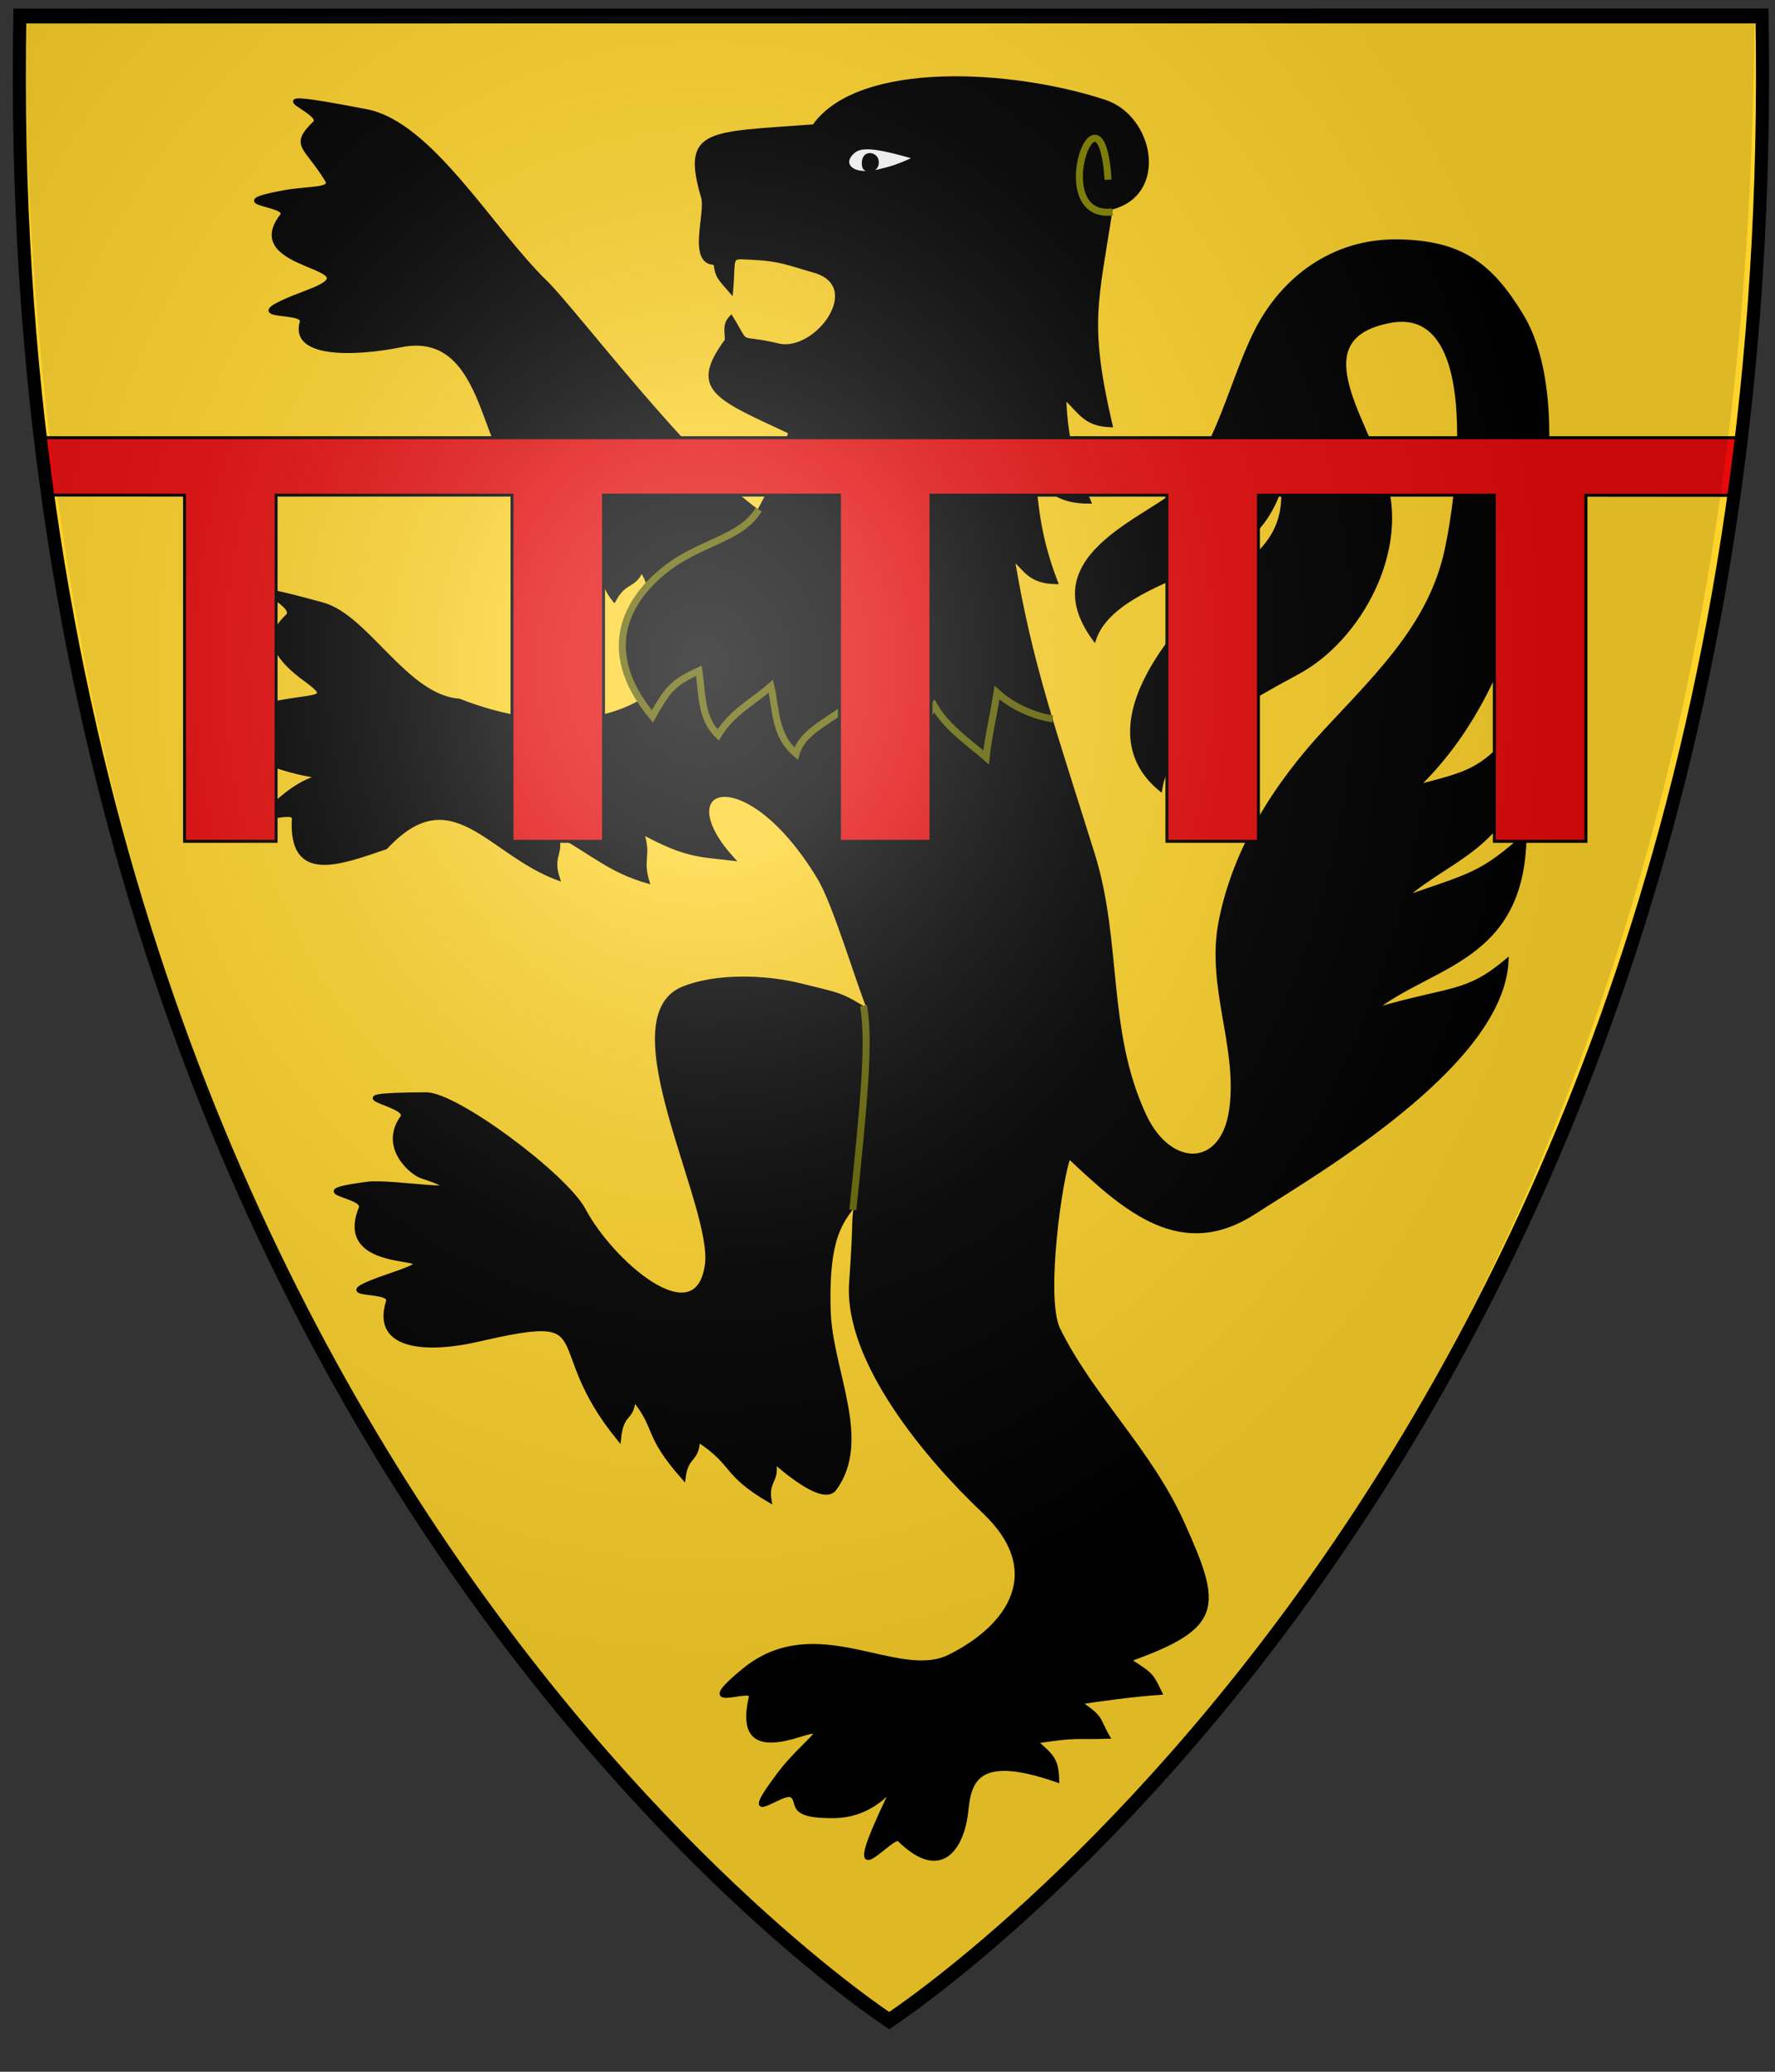
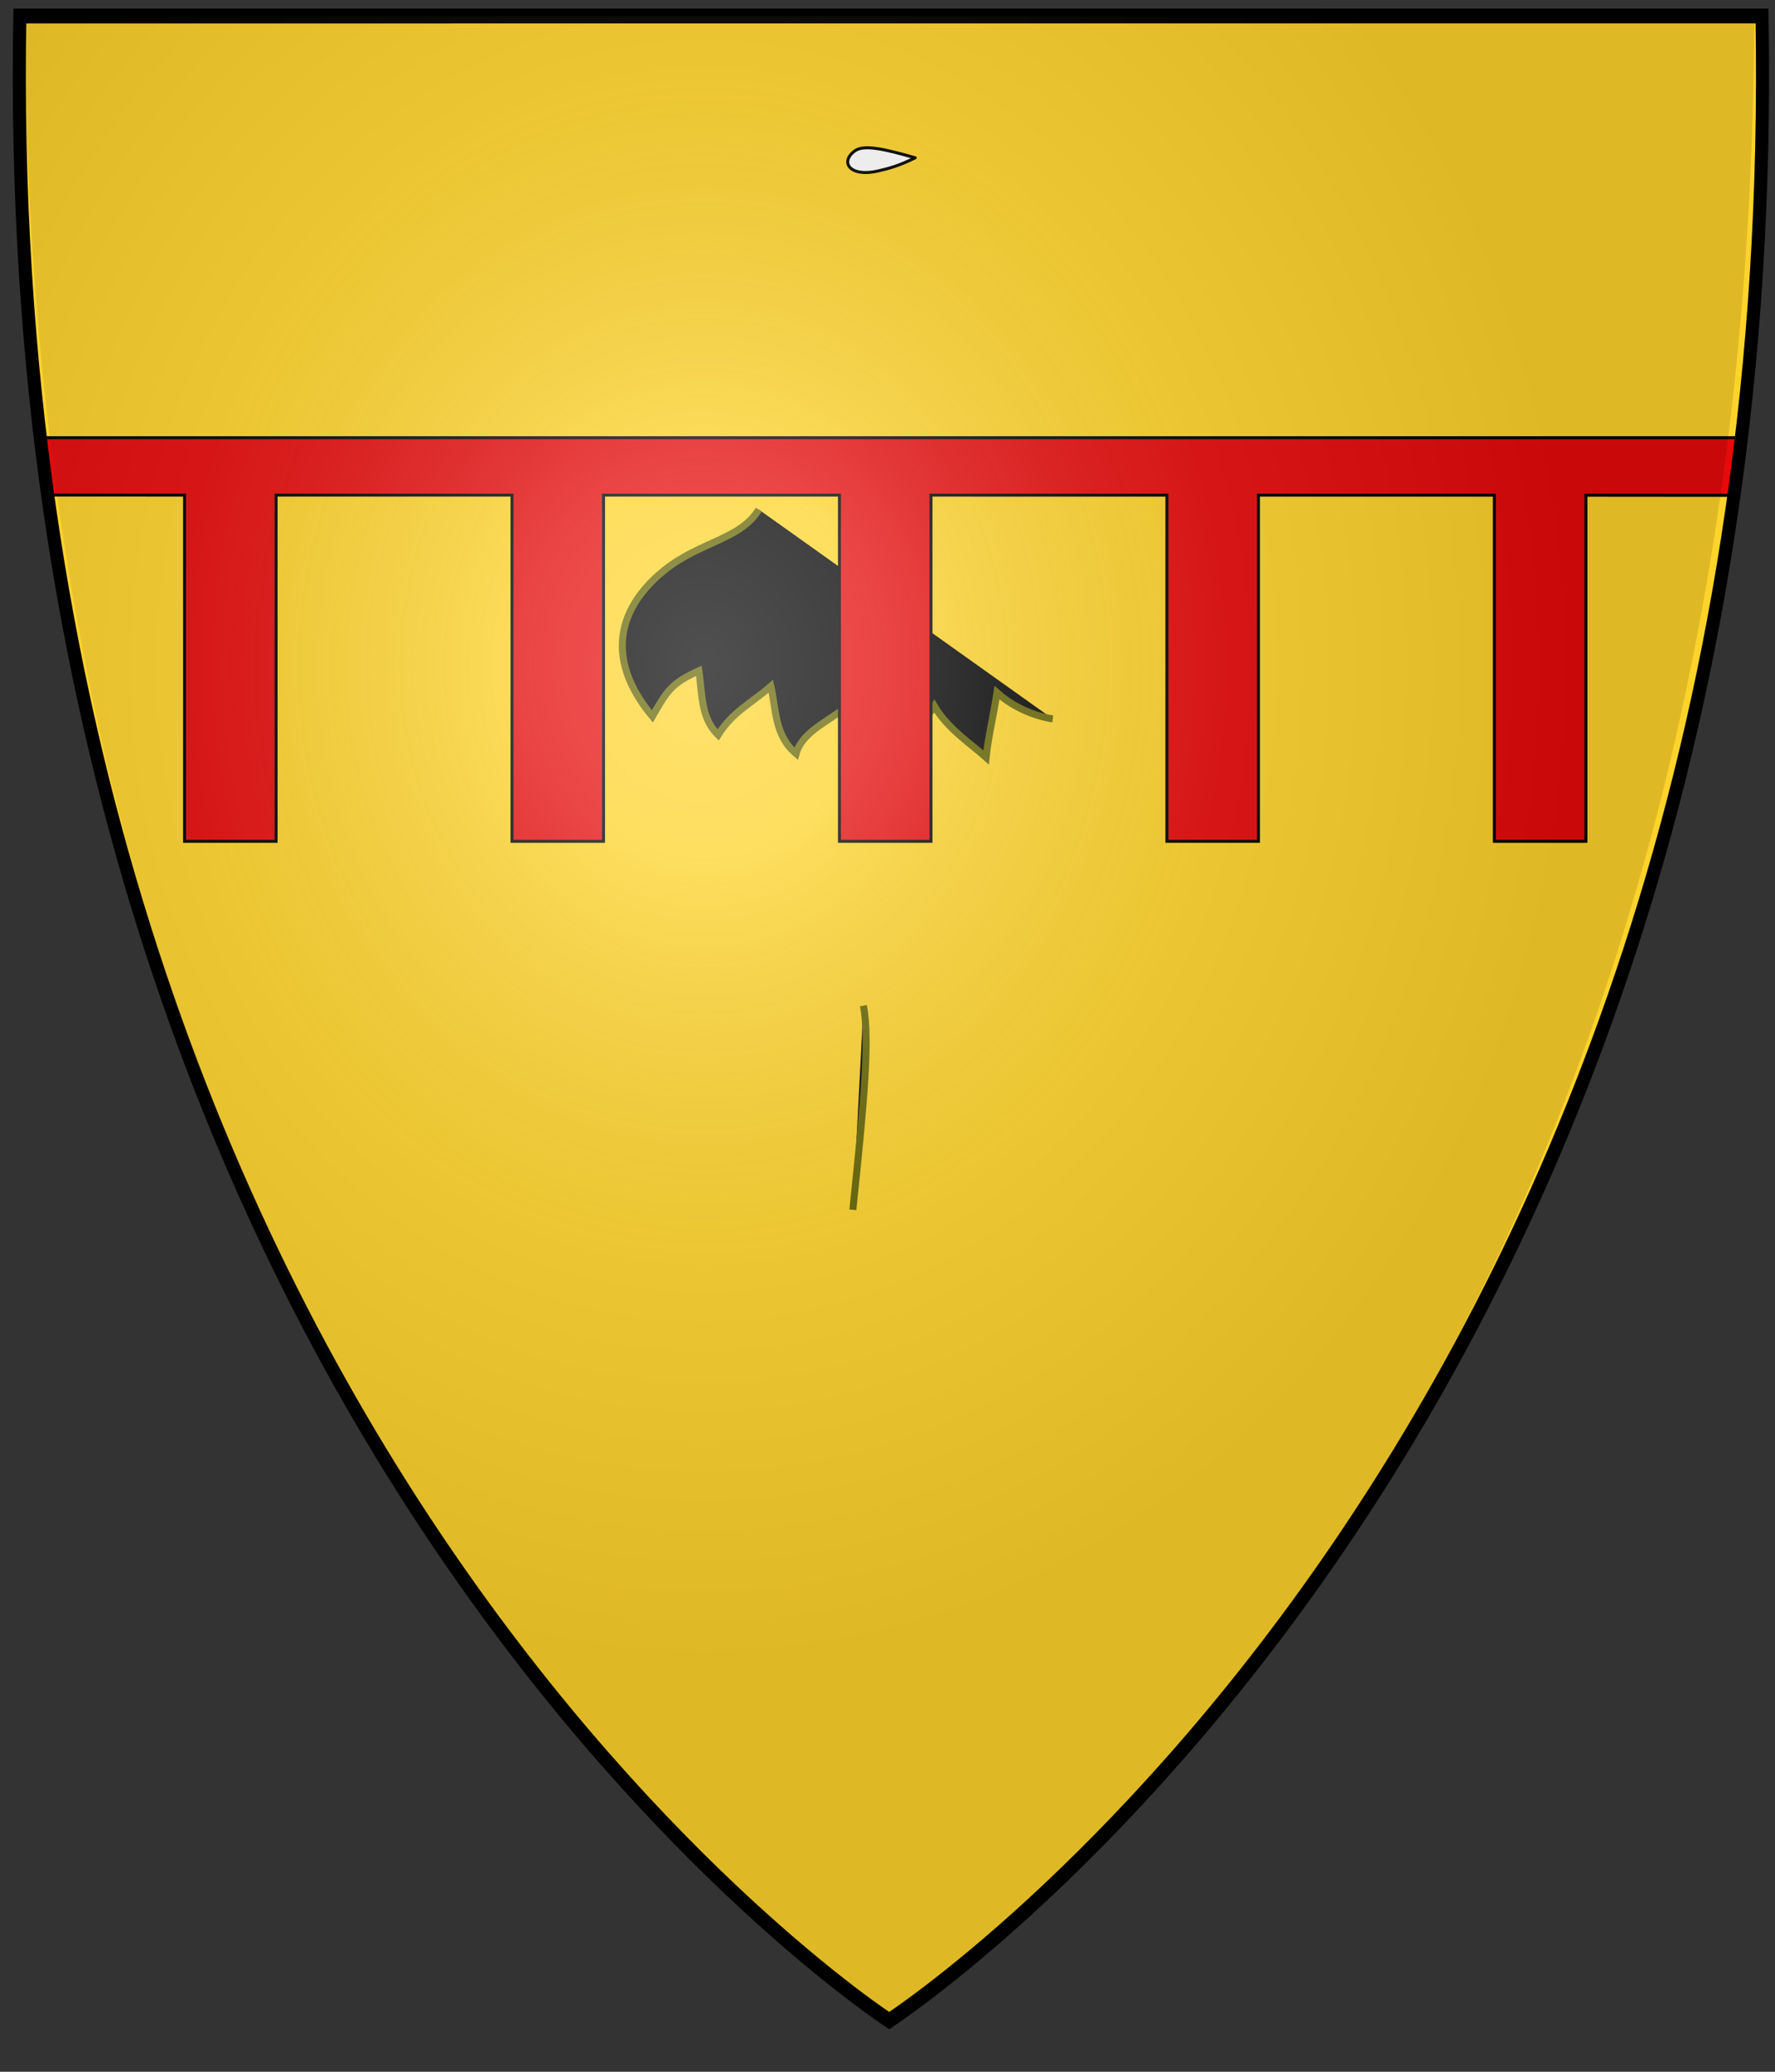
<svg xmlns="http://www.w3.org/2000/svg" xmlns:ns1="http://www.inkscape.org/namespaces/inkscape" xmlns:ns2="http://sodipodi.sourceforge.net/DTD/sodipodi-0.dtd" xmlns:xlink="http://www.w3.org/1999/xlink" width="300" height="350" id="svg3074" version="1.1" ns1:version="1.0 (4035a4fb49, 2020-05-01)" ns2:docname="blazoenrobrecht.svg">
  <rect width="100%" height="100%" fill="#333333" stroke="none" />
  <defs id="defs3">
    <radialGradient ns1:collect="always" xlink:href="#linearGradient3012" id="radialGradient3018" cx="316.954" cy="284.286" fx="316.954" fy="284.286" r="357.629" gradientTransform="matrix(2.356,0.003,-0.002,1.806,-446.174,-240.373)" gradientUnits="userSpaceOnUse" />
    <linearGradient id="linearGradient3012">
      <stop id="stop3016" offset="0" style="stop-color:#bababa;stop-opacity:0;" />
      <stop id="stop3014" offset="1" style="stop-color:#bababa;stop-opacity:1;" />
    </linearGradient>
    <radialGradient ns1:collect="always" xlink:href="#linearGradient3012" id="radialGradient3040" cx="316.954" cy="284.286" fx="316.954" fy="284.286" r="357.629" gradientTransform="matrix(2.356,0.003,-0.002,1.806,-446.174,-240.373)" gradientUnits="userSpaceOnUse" />
    <radialGradient r="357.629" fy="316.957" fx="318.471" cy="316.957" cx="318.471" gradientTransform="matrix(1.206,0.009,-0.006,0.814,-75.081,105.29)" gradientUnits="userSpaceOnUse" id="radialGradient3052" xlink:href="#linearGradient3012" ns1:collect="always" />
    <radialGradient ns1:collect="always" xlink:href="#linearGradient4434" id="radialGradient4440" cx="309.529" cy="307.459" fx="309.529" fy="307.459" r="357.629" gradientTransform="matrix(1.474,-0.003,0.002,1.145,-131.888,-60.359)" gradientUnits="userSpaceOnUse" />
    <linearGradient ns1:collect="always" id="linearGradient4434">
      <stop id="stop4438" offset="0" style="stop-color:#f2f2f2;stop-opacity:0;" />
      <stop id="stop4436" offset="1" style="stop-color:#f2f2f2;stop-opacity:1;" />
    </linearGradient>
    <radialGradient ns1:collect="always" xlink:href="#linearGradient4434-7" id="radialGradient4440-7" cx="309.529" cy="307.459" fx="309.529" fy="307.459" r="357.629" gradientTransform="matrix(1.474,-0.003,0.002,1.145,-131.888,-60.359)" gradientUnits="userSpaceOnUse" />
    <linearGradient ns1:collect="always" id="linearGradient4434-7">
      <stop id="stop4438-1" offset="0" style="stop-color:#f2f2f2;stop-opacity:0;" />
      <stop id="stop4436-2" offset="1" style="stop-color:#f2f2f2;stop-opacity:1;" />
    </linearGradient>
    <radialGradient ns1:collect="always" xlink:href="#linearGradient2893" id="radialGradient4246" cx="308.773" cy="332.618" fx="308.773" fy="332.618" r="311.538" gradientTransform="matrix(0.474,0,0,0.542,-27.448,-67.772)" gradientUnits="userSpaceOnUse" />
    <linearGradient id="linearGradient2893">
      <stop style="stop-color:white;stop-opacity:0.314;" offset="0" id="stop2895" />
      <stop id="stop2897" offset="0.19" style="stop-color:white;stop-opacity:0.251;" />
      <stop style="stop-color:#6b6b6b;stop-opacity:0.125;" offset="0.6" id="stop2901" />
      <stop style="stop-color:black;stop-opacity:0.125;" offset="1" id="stop2899" />
    </linearGradient>
  </defs>
  <ns2:namedview ns1:document-units="mm" id="base" pagecolor="#ffffff" bordercolor="#666666" borderopacity="1.0" ns1:pageopacity="0.0" ns1:pageshadow="2" ns1:zoom="1.4550879" ns1:cx="21.901549" ns1:cy="193.89675" ns1:current-layer="layer4" showgrid="false" ns1:window-width="1920" ns1:window-height="1009" ns1:window-x="-8" ns1:window-y="-8" ns1:window-maximized="1" ns1:document-rotation="0" units="px" />
  <g ns2:insensitive="true" ns1:groupmode="layer" id="layer4" ns1:label="Veld">
    <g id="g3106-1" transform="matrix(0.417,0,0,0.474,-1.203,-30.925)" style="display:inline;fill:#ffd42a;fill-opacity:1;stroke:none">
      <path ns2:nodetypes="cccc" ns1:connector-curvature="0" id="path3084-7" d="m 10.426,70.83 706.129,-0.014 C 726.735,576.527 365.447,783.609 362.792,785.268 360.192,783.734 0.246,576.54 10.426,70.83 Z" style="fill:#ffd42a;fill-opacity:1;stroke:none" />
    </g>
  </g>
  <g ns1:groupmode="layer" id="layer9" ns1:label="Stuk" style="display:inline" ns2:insensitive="true" />
  <g ns1:groupmode="layer" id="layer2" ns1:label="Meubel" style="display:inline" ns2:insensitive="true">
    <g id="g4261" transform="matrix(0.474,0,0,0.474,-27.898,-37.365)">
      <g style="fill:#000000;fill-opacity:1" id="g4189" transform="translate(-95.042,-31.418)">
        <g transform="matrix(0.665,0,0,0.665,133.567,95.67)" id="g4209" style="display:inline;fill:#000000;fill-opacity:1;stroke-width:2;stroke-miterlimit:4;stroke-dasharray:none">
-           <path style="display:inline;fill:#000000;fill-opacity:1;stroke:#000000;stroke-width:1.331;stroke-miterlimit:4;stroke-dasharray:none;stroke-opacity:1" d="m 444.311,155.266 c -37.898,2.855 -46.706,1.153 -39.601,25.356 1.664,5.667 -5.09,23.689 4.408,23.432 0.617,4.938 1.34,5.24 5.66,10.229 1.174,-13.389 -1.12,-12.402 7.455,-12.031 10.116,0.437 13.305,2.11 22.094,4.589 18.939,5.341 0.818,29.806 -12.785,26.549 -15.415,-3.691 -9.873,1.265 -16.788,-9.985 -2.365,2.459 -1.678,4.523 -1.545,8.164 -12.836,17.461 -4.239,20.266 22.651,32.816 -2.426,7.296 -4.448,16.239 -11.359,28.373 -23.393,-16.033 -66.448,-72.715 -75.707,-81.664 -19.618,-18.96 -41.056,-56.775 -64.148,-61.229 -46.653,-8.998 -14.222,0.032 -18.518,4.242 -8.376,8.209 -3.111,8.155 4.391,20.389 2.205,3.597 -6.731,2.674 -15.508,4.309 -23.3,4.339 2.754,4.028 -0.59,8.373 -15.109,19.633 34.958,17.526 9.326,27.117 -29.505,11.04 -0.704,5.783 -2.213,10.826 -3.673,12.277 18.987,11.616 35.322,8.326 30.433,-6.128 28.747,37.973 41.625,46.154 1.441,-5.603 7.182,-6.246 7.674,-12.188 8.748,15.875 2.029,25.352 8.539,36.746 2.824,-7.31 7.097,-6.466 8.887,-11.836 7.41,15.227 1.445,21.75 9.447,31.916 4.013,-7.253 7.106,-4.468 9.73,-10.635 5.415,7.49 3.734,21.865 9.656,27.85 8.963,10.485 -21.261,39.473 -74.662,18.625 -18.947,-1.345 -32.847,-29.979 -48.709,-34.314 -37.424,-10.228 -7.873,-0.328 -12.586,4.143 -5.74,5.444 -8.537,11.818 6.48,22.766 9.578,6.983 4.041,5.435 -10.039,8.1 -23.338,4.416 1.53,4.461 -1.465,6.945 -3.674,3.047 -6.638,13.306 1.455,15.924 23.389,7.565 17.121,-2.03 1.395,11.266 -14.71,12.437 4.681,2.753 4.43,7.35 -1.237,22.603 16.189,15.895 32.844,10.207 23.624,-25.333 36.675,1.986 61.438,11.062 -2.841,-8.703 2.054,-8.78 -0.738,-16.289 14.38,8.271 19.603,13.56 32.682,17.396 -2.511,-8.351 0.851,-8.893 -1.945,-17.572 15.908,8.694 20.919,8.057 32.287,9.461 -24.043,-26.376 4.74,-36.538 30.873,6.832 5.759,9.557 13.959,37.885 18.234,47.867 -11.003,-6.686 -9.841,-5.908 -24.914,-9.65 -12.633,-3.137 -30.091,-3.621 -41.814,1.123 -26.414,10.688 11.446,77.949 8.391,98.744 -3.724,25.35 -34.056,-1.255 -43.809,-19.691 -6.494,-12.276 -45.502,-41.358 -56.25,-41.311 -37.858,0.168 -5.142,3.371 -8.629,8.248 -7.62,10.658 3.324,19.9 6.885,21.086 23.039,7.675 -10.025,1.32 -19.432,2.572 -24.836,3.306 -0.309,3.976 -2.24,8.711 -10.435,25.589 38.571,14.35 11.105,23.713 -26.947,9.186 0.227,4.516 -1.371,9.551 -5.424,17.086 14.432,17.844 32.352,13.705 45.422,-10.491 21.867,1.076 50.125,35.508 1.038,-10.202 4.462,-6.34 5.27,-14.256 8.65,10.626 3.797,12.332 17.77,28.098 1.056,-8.487 4.732,-5.756 5.168,-13.52 13.167,8.541 8.835,11.871 25.541,21.617 -1.26,-7.498 3.035,-6.803 1.545,-14.016 8.475,7.312 18.342,14.238 21.66,9.707 12.757,-17.422 -1.482,-42.069 -2.129,-63.479 -0.879,-29.089 5.78,-32.541 10.072,-39.547 -1.765,8.872 -0.331,3.715 -2.166,29.49 -2.005,28.162 27.722,63.069 47.314,81.568 22.534,21.276 9.441,40.934 -12.143,51.713 -18.65,9.314 -47.528,-16.341 -73.492,4.988 -19.584,16.088 3.549,5.082 2.543,9.496 -3.491,15.312 2.976,18.201 17.506,13.609 12.605,-3.984 1.131,2.535 -7.287,13.715 -15.73,20.892 0.851,5.816 4.32,7.891 3.431,2.052 -2.229,7.629 15.479,7.33 21.383,-0.361 27.062,-25.709 14.449,3.527 -10.285,23.841 6.102,2.518 8.498,4.859 15.957,15.596 22.92,1.141 24.037,-10.537 1.086,-11.355 4.708,-20.233 32.395,-10.57 -0.181,-7.359 -1.738,-8.816 -7.764,-13.879 15.832,-2.354 12.881,-1.311 25.857,-1.705 -3.876,-6.594 -1.695,-6.488 -10.109,-12.227 5.822,-0.989 19.833,-2.848 28.754,-3.445 -3.267,-6.602 -2.725,-6.28 -11.223,-11.754 33.34,-11.895 32.61,-18.945 19.199,-48.73 -11.753,-26.104 -32.144,-44.606 -44.293,-69.092 -5.567,-11.22 0.93,-55.573 3.742,-61.617 20.74,19.646 40.34,36.551 66.244,19.744 20.529,-13.32 88.273,-52.247 89.906,-89.666 -14.72,12.281 -19.44,9.383 -47.674,17.691 21.139,-16.726 53.464,-17.704 54.094,-62.275 -15.44,13.767 -18.93,13.906 -43.146,22.291 18.634,-16.645 45.328,-19.532 43.955,-65.23 -14.852,20.109 -20.402,20.451 -39.264,25.461 19.194,-18.461 30.39,-42.444 38.012,-67.867 8.122,-27.092 14.593,-75.177 -0.721,-100.279 -10.848,-17.781 -21.323,-26.088 -44.346,-26.342 -22.69,-0.25 -40.667,13.08 -50.248,32.006 -10.142,20.033 -14.88,48.941 -33.352,61.012 -15.995,10.452 -42.911,23.655 -24.436,48.861 4.26,-12.674 22.571,-19.426 33.92,-24.459 13.437,-5.959 27.088,-11.006 33.125,-31.883 2.187,17.854 -7.203,25.243 -16.455,32.756 -19.633,15.943 -54.43,54.459 -27.039,77.133 1.614,-9.754 7.33,-19.336 48.947,-41.588 22.355,-11.952 39.631,-44.185 30.672,-69.842 -8.046,-23.044 -28.085,-49.651 2.193,-55.492 32.776,-6.322 25.205,58.135 20.43,80.934 -5.491,26.216 -22.913,43.336 -42.607,64.396 -18.473,19.754 -33.201,42.924 -38.227,69.062 -4.44,23.093 6.927,44.457 3.826,66.779 -2.979,21.443 -21.85,21.407 -30.877,2.078 -14.121,-30.238 -8.613,-61.846 -18.395,-93.16 -14.052,-44.985 -22.268,-67.673 -28.619,-105.504 4.472,3.573 5.777,8.406 15.449,8.527 -6.855,-17.725 -6.854,-29.543 -8.047,-36.895 5.025,2.739 8.092,8.293 19.895,8.191 -5.029,-11.823 -8.298,-20.468 -8.886,-37.332 5.905,5.476 7.325,9.74 16.543,10.098 -8.471,-36.643 -5.1,-43.489 0.1,-77.564 19.912,-4.841 14.755,-32.309 -2.194,-37.892 -33.188,-10.932 -87.633,-14.081 -103.769,8.748 z" transform="matrix(1.503,0,0,1.503,-200.777,-143.81)" id="path3026-8" ns1:connector-curvature="0" ns2:nodetypes="csccsssccccsssssssssccccccccssssssssccccccscssssssssssssccccccsscssssssssssssccccccsscsccccccssssscscscssssssssscccccccscc" />
          <path ns2:nodetypes="csccccccccccc" id="path122" d="m 437.427,295.01 c -9.767,16.057 -31.383,17.142 -50.519,32.428 -16.652,13.302 -37.923,40.559 -6.547,78.454 8.008,-14.029 10.422,-17.81 24.935,-24.464 1.903,12.292 0.866,25.18 10.334,34.382 7.698,-12.405 17.706,-16.876 28.269,-26.102 2.948,12.943 1.953,26.351 13.552,36.137 3.665,-12.995 20.147,-18.153 29.163,-27.267 8.117,15.343 9.949,25.919 20.161,34.68 3.716,-13.661 17.297,-20.816 24.779,-32.88 7.111,12.137 19.956,20.465 27.77,27.482 1.06,-10.595 3.811,-21.742 5.826,-34.712 13.471,12.128 29.9,14.064 29.9,14.064" stroke-miterlimit="10" style="fill:#000000;fill-opacity:1;stroke:#646400;stroke-width:3.758;stroke-miterlimit:4;stroke-dasharray:none;stroke-opacity:1" ns1:connector-curvature="0" />
          <path ns2:nodetypes="cc" id="path122-3" d="m 493.557,560.905 c 3.397,18.415 0.45,50.643 -5.694,109.431" stroke-miterlimit="10" style="fill:#000000;fill-opacity:1;stroke:#646400;stroke-width:3.758;stroke-miterlimit:4;stroke-dasharray:none;stroke-opacity:1" ns1:connector-curvature="0" />
        </g>
        <g transform="matrix(0.656,-0.109,0.109,0.656,115.474,154.772)" id="g4209-0" style="display:inline;fill:#000000;fill-opacity:1;stroke-width:2;stroke-miterlimit:4;stroke-dasharray:none">
          <g style="fill:#000000;fill-opacity:1" id="g4143">
            <g style="fill:#000000;fill-opacity:1" id="g4158">
              <path style="color:#000000;display:inline;overflow:visible;visibility:visible;opacity:1;fill:#ffffff;fill-opacity:1;fill-rule:nonzero;stroke:#000000;stroke-width:1.62;stroke-linecap:round;stroke-linejoin:round;stroke-miterlimit:4;stroke-dasharray:none;stroke-dashoffset:0;stroke-opacity:1;marker:none" d="m 506.86,98.336 c 5.297,-2.697 15.639,1.487 31.33,8.958 -9.311,2.813 -14.862,3.323 -20.734,3.7 -15.419,0.989 -19.76,-7.991 -10.596,-12.658 z" id="path14402-7-3-7" ns1:connector-curvature="0" ns2:nodetypes="scss" />
-               <path style="color:#000000;display:inline;overflow:visible;visibility:visible;opacity:1;fill:#000000;fill-opacity:1;fill-rule:nonzero;stroke:#000000;stroke-width:1.675;stroke-linecap:round;stroke-linejoin:round;stroke-miterlimit:4;stroke-dasharray:none;stroke-dashoffset:0;stroke-opacity:1;marker:none" d="m 517.825,105.455 c -0.051,5.998 -7.8,5.379 -7.642,1.53 0.335,-8.18 7.677,-5.702 7.642,-1.53 z" id="path14402-7-3-7-2" ns1:connector-curvature="0" ns2:nodetypes="sss" />
            </g>
          </g>
        </g>
      </g>
-       <path ns1:connector-curvature="0" style="display:inline;fill:#000000;fill-opacity:1;stroke:#828200;stroke-width:2.5;stroke-miterlimit:4;stroke-dasharray:none;stroke-opacity:1" stroke-miterlimit="10" d="m 455.555,154.379 c -24.187,2.855 -4.199,-51.567 -1.588,-11.502" id="path122-3-5" ns2:nodetypes="cc" />
    </g>
  </g>
  <g ns1:groupmode="layer" id="layer7" ns1:label="Breuk" style="display:inline" ns2:insensitive="true">
    <path style="display:inline;fill:#e60a0a;fill-opacity:1;fill-rule:evenodd;stroke:#000000;stroke-width:0.503;stroke-linecap:butt;stroke-linejoin:miter;stroke-miterlimit:4;stroke-dasharray:none;stroke-opacity:1" d="m 7.208,73.946 0.753,9.691 c 1.464,0.003 15.381,0.003 23.231,0.005 V 142.133 H 46.663 V 83.645 c 11.945,4.39e-4 24.016,0.002 39.873,0.002 V 142.133 H 102.007 V 83.647 c 13.506,-5.1e-5 25.535,-3e-5 39.872,0 v 58.486 h 15.471 V 83.648 c 14.404,1.64e-4 26.259,10e-4 39.873,0.002 v 58.484 h 15.471 V 83.651 c 13.99,9.39e-4 28.744,10e-4 39.873,0.004 V 142.133 h 15.471 V 83.661 c 13.117,0.005 23.278,0.011 24.949,0.02 l 0.654,-9.73 c -12.306,0.011 -273.182,-0.013 -286.433,-0.005 z" id="path4482" ns1:connector-curvature="0" ns2:nodetypes="cccccccccccccccccccccccccc" />
  </g>
  <g ns1:label="Rand" ns1:groupmode="layer" id="layer1" style="display:inline" ns2:insensitive="true">
    <g id="g3106" transform="matrix(0.417,0,0,0.474,-0.998,-30.862)" style="display:inline;stroke-width:5.292;stroke-miterlimit:4;stroke-dasharray:none">
      <path ns2:nodetypes="cccc" ns1:connector-curvature="0" id="path3084" d="m 10.426,70.83 706.129,-0.014 C 726.735,576.527 365.447,783.609 362.792,785.268 360.192,783.734 0.246,576.54 10.426,70.83 Z" style="fill:none;stroke:#000000;stroke-width:5.292;stroke-linecap:butt;stroke-linejoin:miter;stroke-miterlimit:4;stroke-dasharray:none;stroke-opacity:1" />
    </g>
  </g>
  <g ns1:groupmode="layer" id="layer3" ns1:label="Reflectie" ns2:insensitive="true">
    <path ns2:nodetypes="cccc" d="M 150.352,340.705 C 210.363,295.134 295.64,196.487 296.519,2.722 H 4.185 C 4.713,197.813 88.64,292.649 150.352,340.705 Z" style="display:inline;opacity:1;fill:url(#radialGradient4246);fill-opacity:1;fill-rule:evenodd;stroke:none;stroke-width:0.474px;stroke-linecap:butt;stroke-linejoin:miter;stroke-opacity:1" id="path2875" ns1:export-xdpi="144" ns1:export-ydpi="144" ns1:connector-curvature="0" />
  </g>
</svg>